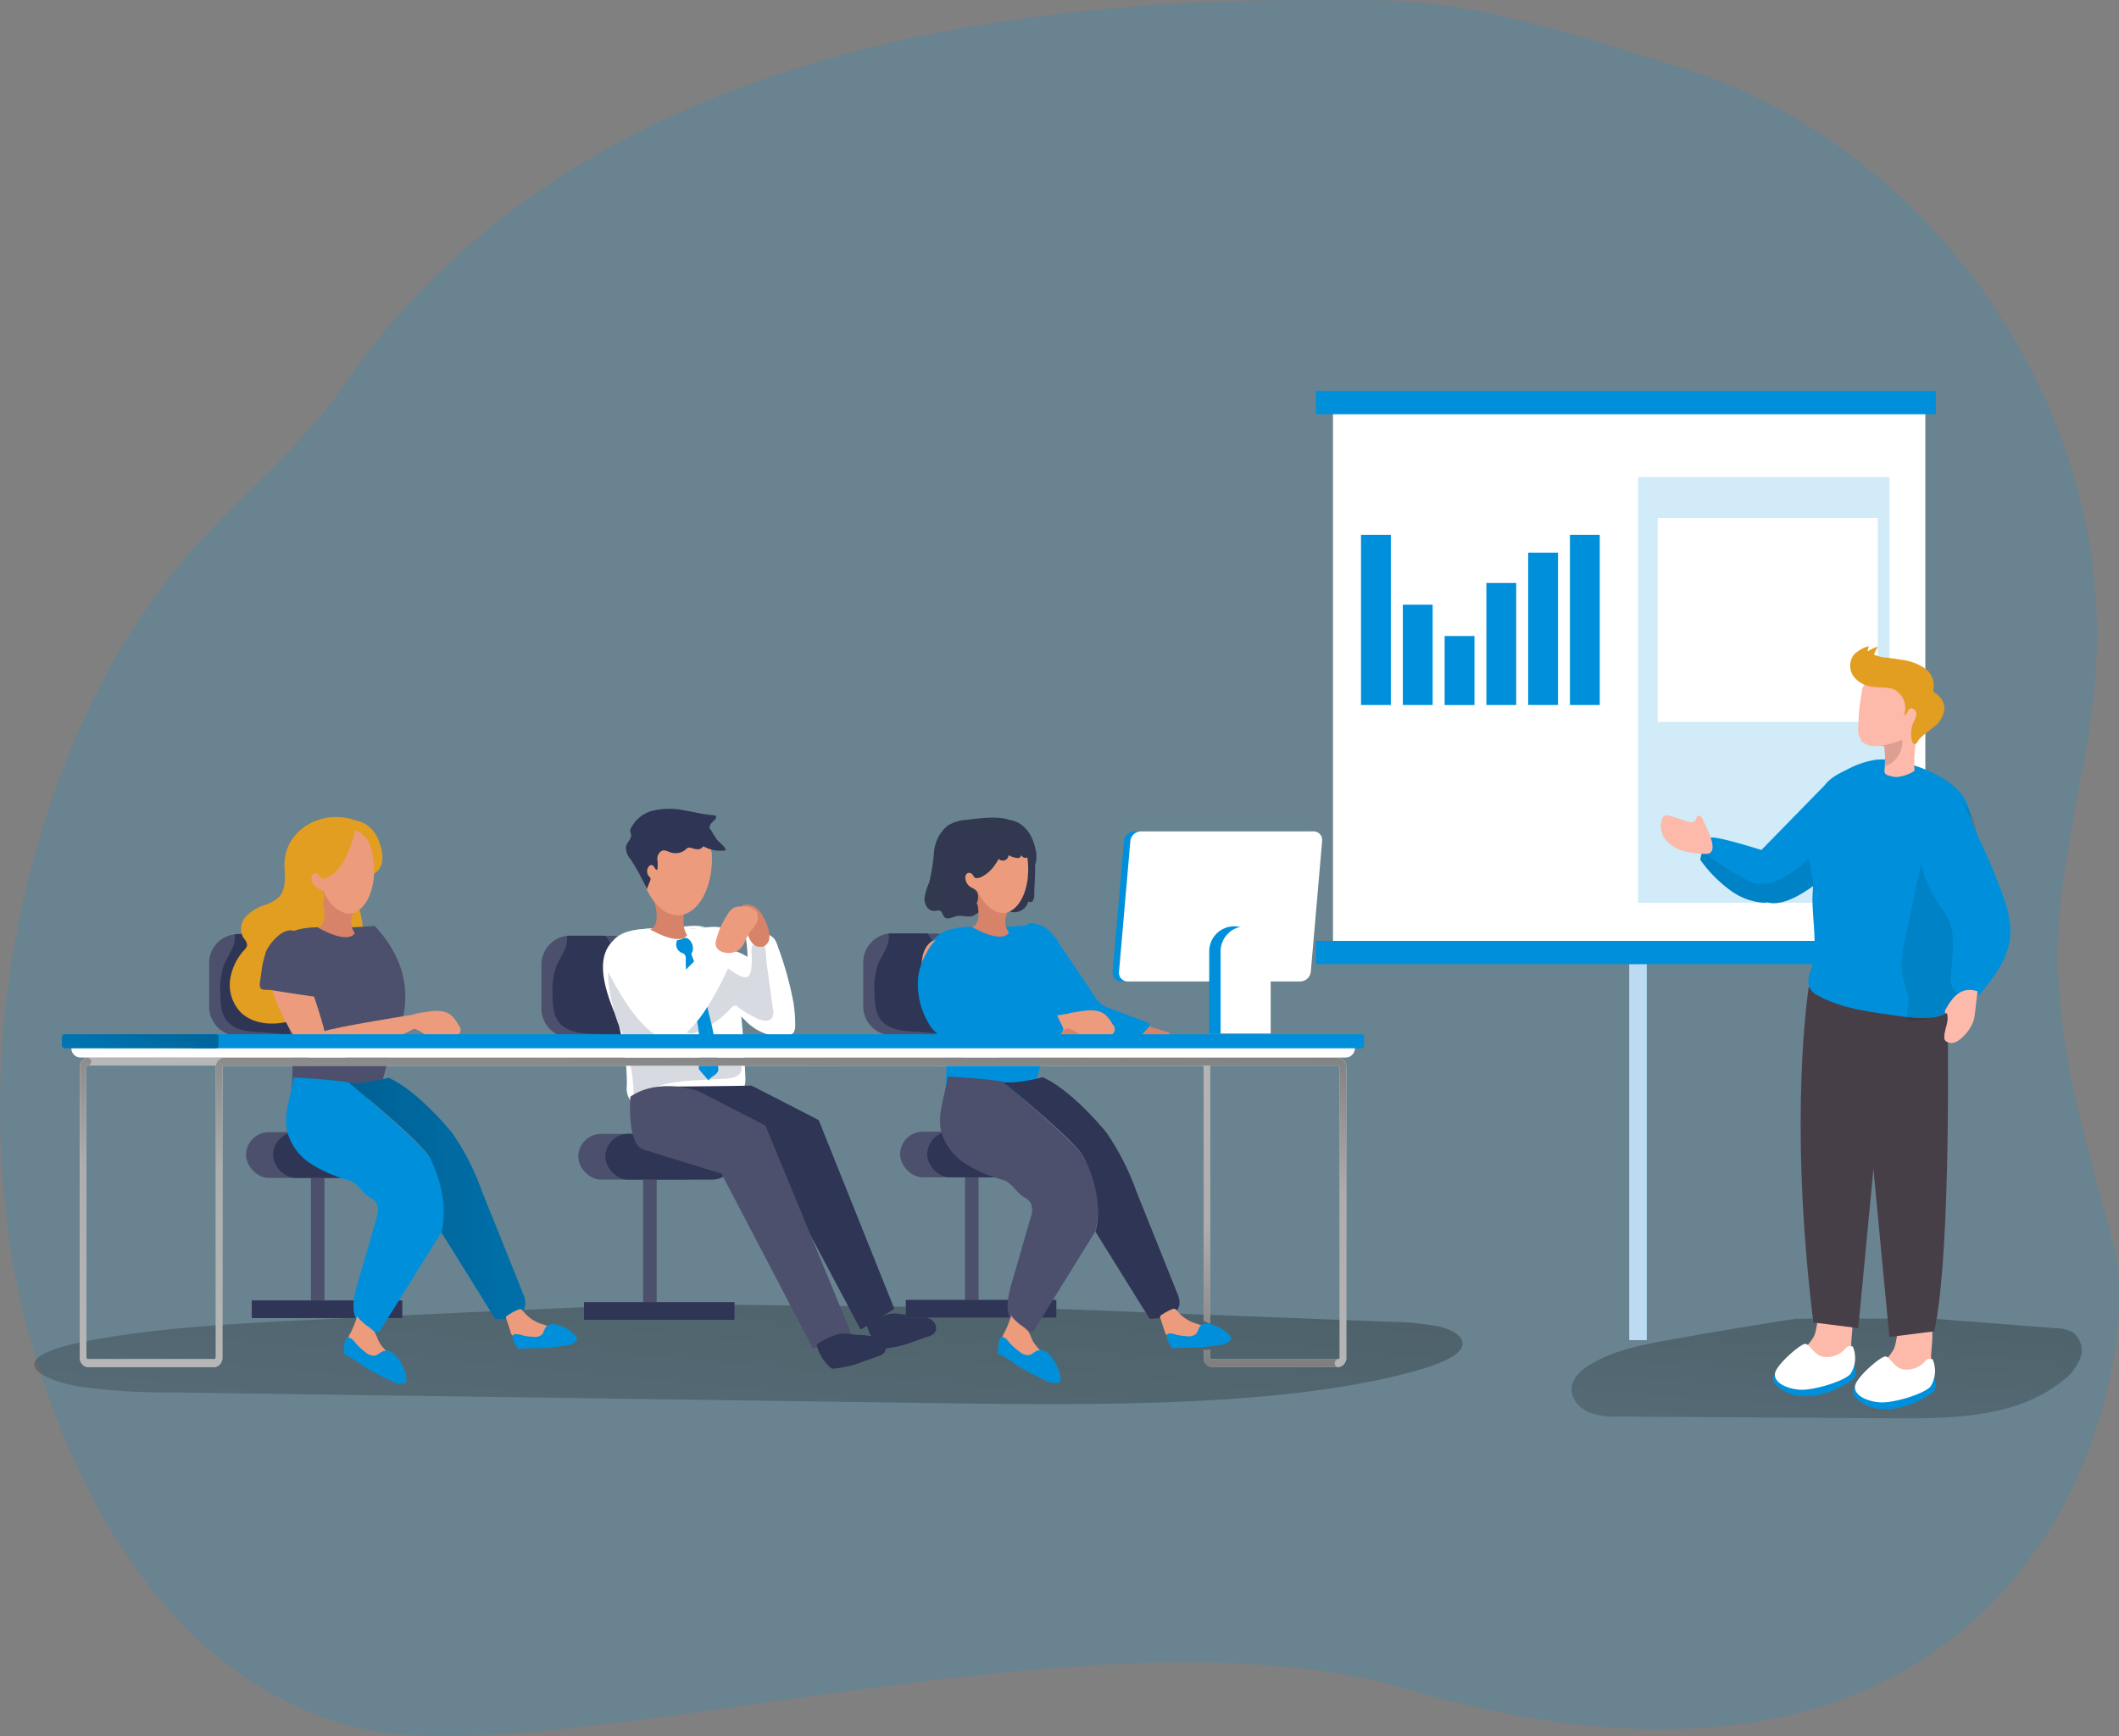
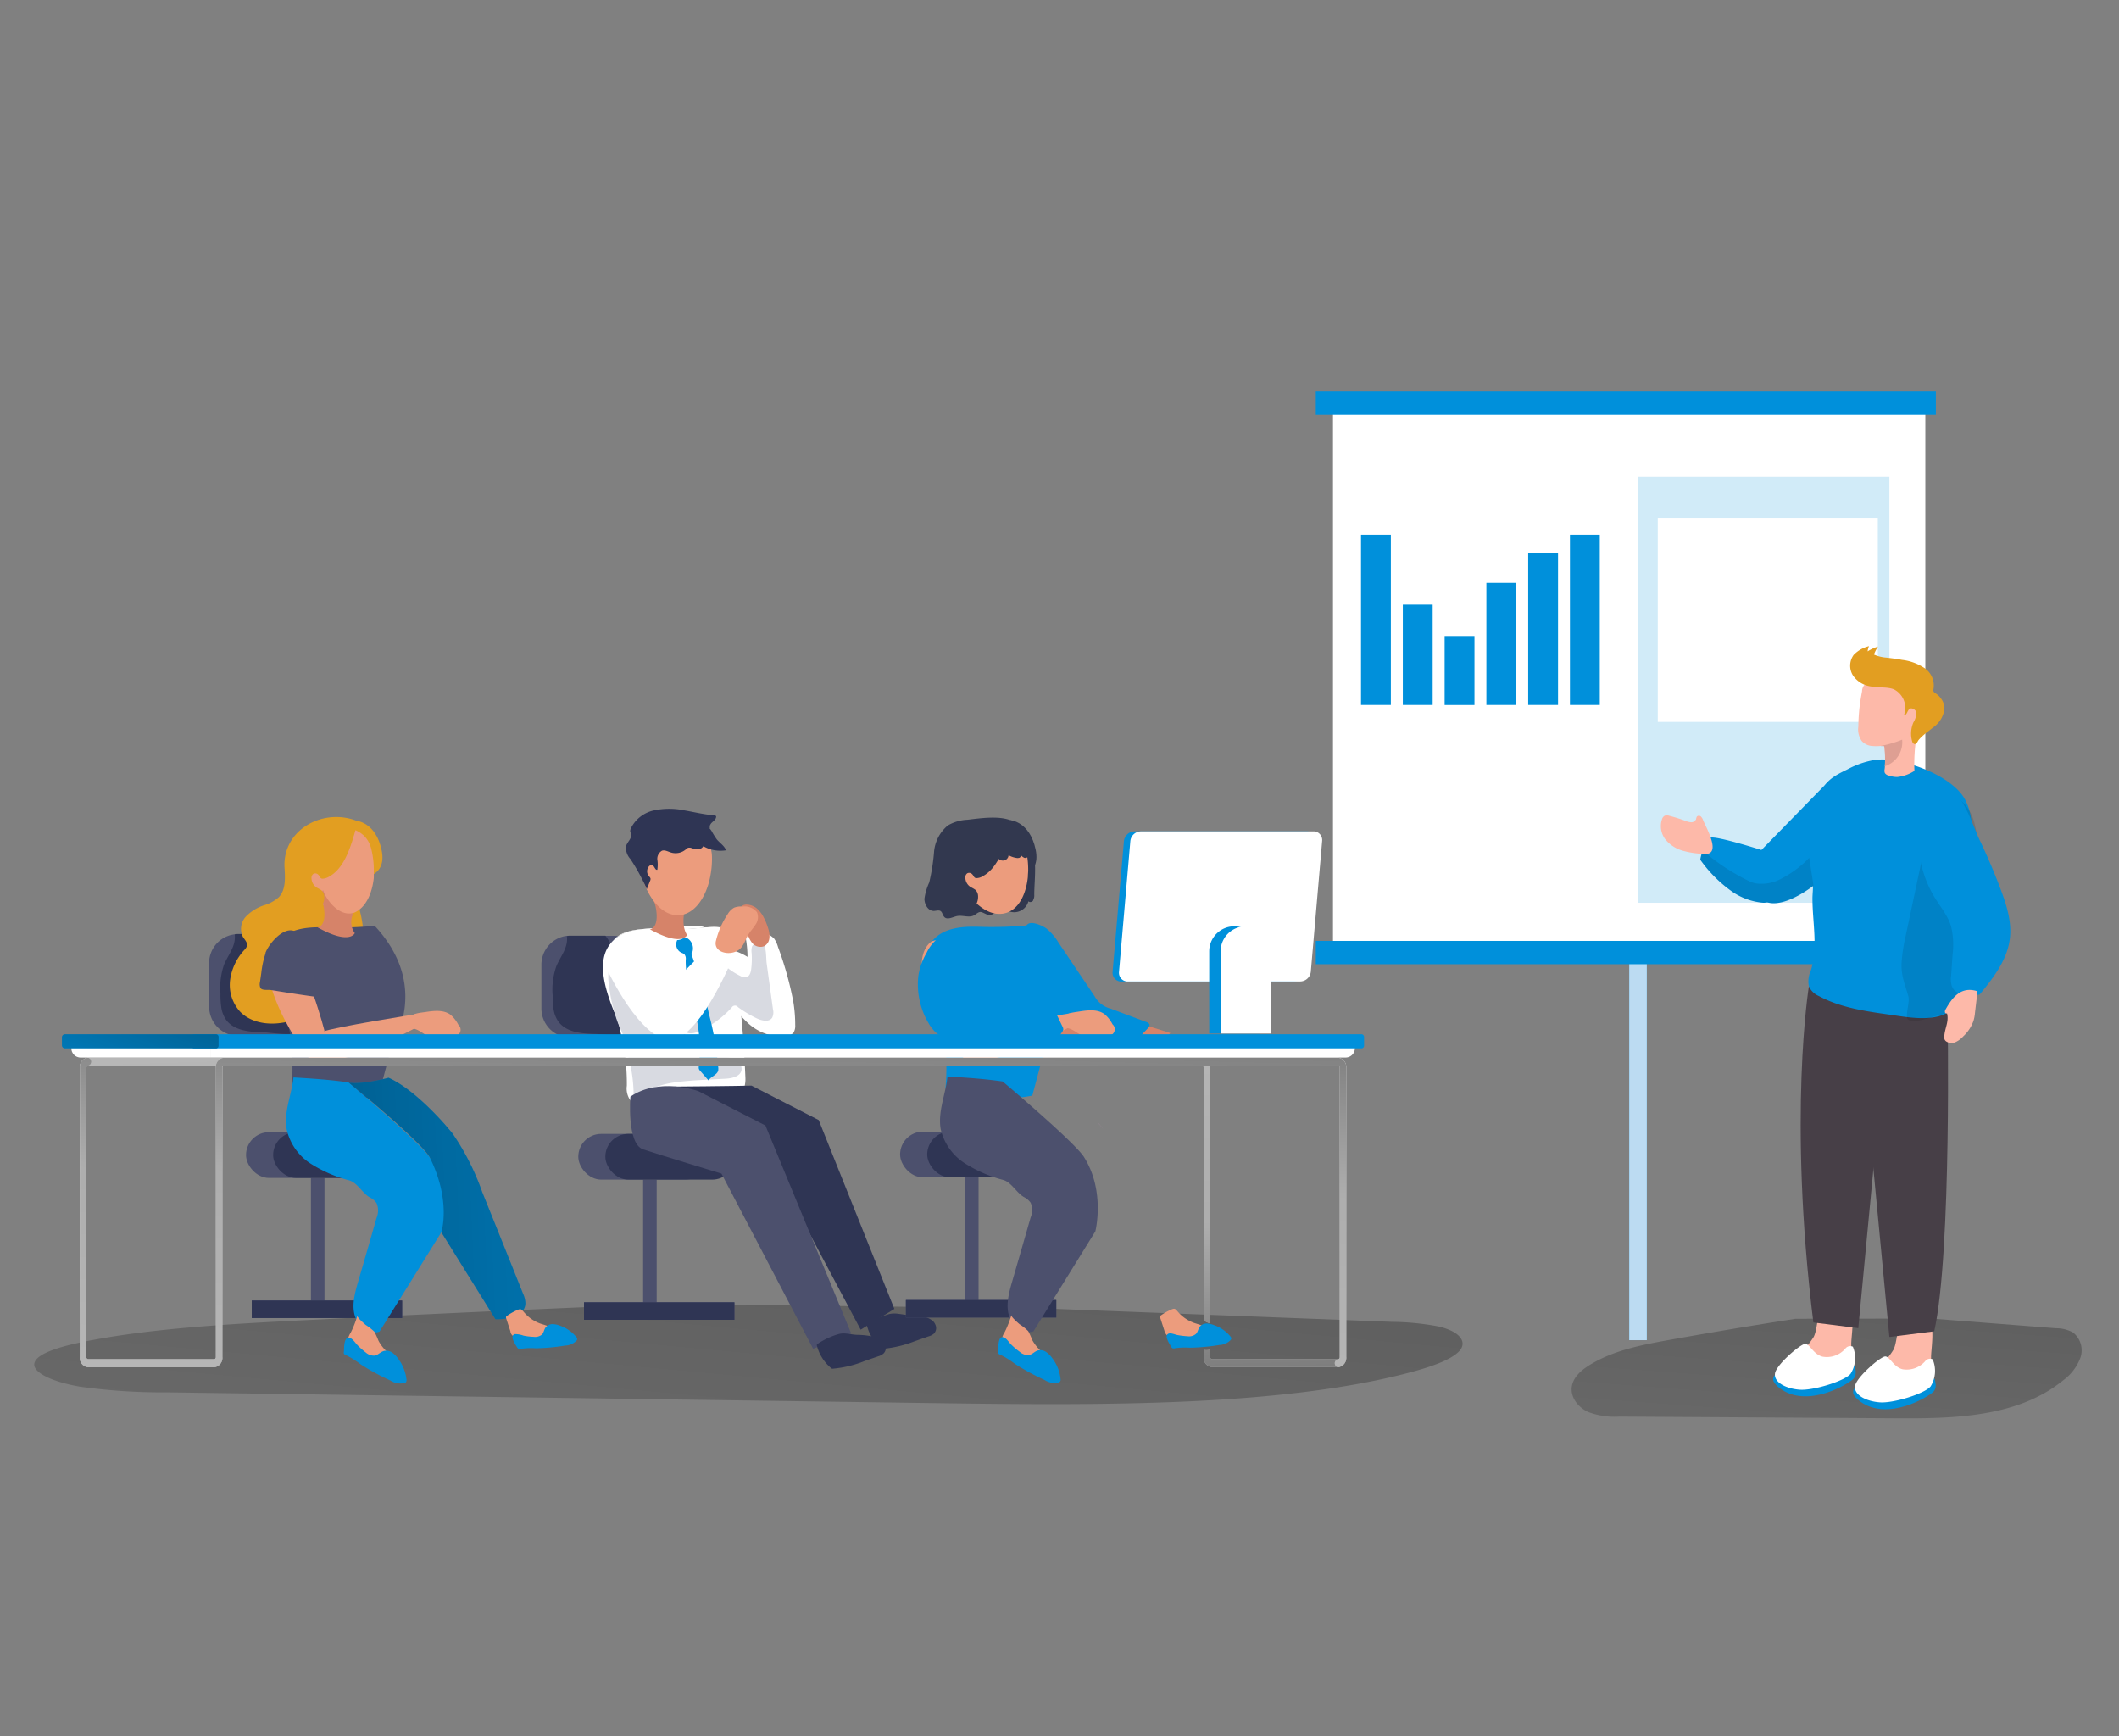
<svg xmlns="http://www.w3.org/2000/svg" xmlns:xlink="http://www.w3.org/1999/xlink" width="373.54" height="306" viewBox="0 0 373.54 306">
  <rect x="0" y="0" width="373.54" height="306" fill="#808080" stroke="none" />
  <defs>
    <linearGradient id="a" x1="166.18" y1="112.48" x2="136.91" y2="-282.6" gradientTransform="matrix(0.54, 0.01, 0.01, -0.54, 49.83, 201.08)" gradientUnits="userSpaceOnUse">
      <stop offset="0.01" />
      <stop offset="0.08" stop-opacity="0.69" />
      <stop offset="0.21" stop-opacity="0.32" />
      <stop offset="1" stop-opacity="0" />
    </linearGradient>
    <linearGradient id="b" x1="527.57" y1="72.26" x2="507.73" y2="-195.58" gradientTransform="matrix(0.54, 0, 0, -0.54, 42, 214.63)" xlink:href="#a" />
    <linearGradient id="c" x1="-5.59" y1="3.05" x2="211.3" y2="12.66" gradientTransform="matrix(0.54, 0, 0, -0.54, 42, 214.63)" xlink:href="#a" />
    <linearGradient id="d" x1="159.86" y1="-158.22" x2="138.04" y2="559.99" gradientTransform="matrix(0.54, 0, 0, -0.54, 42, 214.63)" xlink:href="#a" />
    <linearGradient id="e" x1="159.22" y1="171.57" x2="140.38" y2="-587.31" gradientTransform="matrix(0.54, 0, 0, -0.54, 42, 214.63)" xlink:href="#a" />
    <linearGradient id="f" x1="-21.31" y1="84.41" x2="-47.27" y2="18.93" gradientTransform="matrix(0.54, 0, 0, -0.54, 42, 214.63)" xlink:href="#a" />
  </defs>
-   <path d="M2,221.1c2,12.52,14.47,70.79,59.9,83.15,34.38,9.38,130.88-22.78,185.9-6.6,110.66,32.53,130.93-54.81,124.73-78.41-4.32-16.44-9.63-32.94-9.77-50.11-.14-18,6.15-35.63,6.84-53.71,1.74-45.79-30.43-90.72-74.32-103.86C276.5,5.94,261.14.22,241.54,0,201.74-.3,107.31,0,60.8,67.7c-8.31,12.09-20.38,21.14-29.66,32.51-12.42,15.24-20.61,33.61-25.58,52.63A166.62,166.62,0,0,0,2,221.1Z" fill="#0090db" opacity="0.18" style="isolation:isolate" />
  <rect x="287.2" y="156.76" width="3.1" height="79.47" fill="#0090db" />
  <rect x="287.2" y="156.76" width="3.1" height="79.47" fill="#bcdbf2" />
  <path d="M183.66,230.62,245.32,233a46.39,46.39,0,0,1,8.35.83c3.89.94,5,2.85,3.53,4.37s-4.86,2.7-8.48,3.67c-22.45,6-53.94,5.88-82.83,5.47l-136.3-1.91a105.76,105.76,0,0,1-15.47-1c-4.77-.81-8.71-2.55-8-4.32.61-1.62,4.62-2.78,8.64-3.6,11.83-2.39,25.86-3.15,39.56-3.83q31.14-1.56,62.41-2.84" fill="url(#a)" />
  <path d="M340.44,232.42l22,1.71a6.14,6.14,0,0,1,3,.75,4,4,0,0,1,1.28,4.49,8.72,8.72,0,0,1-3,3.92c-8,6.53-19.23,6.78-29.55,6.71l-48.69-.3a13.18,13.18,0,0,1-5.52-.81c-1.71-.78-3.13-2.53-2.89-4.4.21-1.68,1.62-2.93,3.07-3.83,4.21-2.63,9.22-3.59,14.11-4.47q11.12-2,22.27-3.73" fill="url(#b)" />
  <rect x="234.98" y="71.21" width="104.42" height="96.06" fill="#fff" />
  <rect x="288.74" y="84.09" width="44.32" height="75.04" fill="#0090db" opacity="0.18" style="isolation:isolate" />
  <rect x="292.23" y="91.3" width="38.79" height="35.95" fill="#fff" />
  <rect x="231.95" y="68.91" width="109.31" height="4.11" fill="#0090db" />
  <rect x="231.95" y="165.85" width="109.31" height="4.11" fill="#0090db" />
  <rect x="113.37" y="207.93" width="2.39" height="22.07" fill="#4c506d" />
  <rect x="102.95" y="229.55" width="26.51" height="3.09" fill="#4c506d" />
  <rect x="102.95" y="229.55" width="26.51" height="3.09" fill="#2f3554" />
  <rect x="101.94" y="199.87" width="22.87" height="8.06" rx="4.03" fill="#4c506d" />
  <rect x="106.71" y="199.87" width="22.87" height="8.06" rx="4.03" fill="#2f3554" />
  <path d="M95.44,170.09v7.68a5.13,5.13,0,0,0,5.13,5.13h7.67a5.13,5.13,0,0,0,5.13-5.13v-7.68a5.13,5.13,0,0,0-5.13-5.13h-7.67a5.34,5.34,0,0,0-.69,0A5.13,5.13,0,0,0,95.44,170.09Z" fill="#4c506d" />
  <path d="M97.57,177.81a5.12,5.12,0,0,0,.86,2.26c1.39,1.9,4.09,2.13,6.44,2.19,1.75,0,7.85,1.36,7.41-1.58a33.42,33.42,0,0,0-1.62-4.66c-.46-1.48-1.45-3.4-1.45-4.9a28.07,28.07,0,0,0-1.3-4.18,9.06,9.06,0,0,0-1.19-2h-6.16a1.68,1.68,0,0,0-.63.08c.25,2.06-1.12,3.52-1.87,5.32a12.54,12.54,0,0,0-.64,5.13A15,15,0,0,0,97.57,177.81Z" fill="#2f3554" />
  <path d="M108.16,178.12a15.41,15.41,0,0,1,1,2.75c.21,1.15.54,2.28.76,3.44a39,39,0,0,1,.58,7.07,3.57,3.57,0,0,0,.67,2.64,3.28,3.28,0,0,0,1.71.7c1.22.25,2.31.73,3.52.93a24.23,24.23,0,0,0,4,.24c3.93,0,11.25-.44,11-5.94-.26-6.23-.75-12.29-1.62-18.5a40.07,40.07,0,0,0-1-6.48c-.54-1.68-2.48-1.7-4.11-1.52l-.31,0-.93.11a43.06,43.06,0,0,1-6.52.19c-2.45-.07-6.37-.32-8.77,2a4.51,4.51,0,0,0-.47.51C105.19,169.2,106.5,173.94,108.16,178.12Z" fill="#fff" />
  <path d="M139.86,176.66a25,25,0,0,1,.32,4,2.41,2.41,0,0,1-.28,1.34,2.28,2.28,0,0,1-2,.73,9.06,9.06,0,0,1-6.31-2.64,38.7,38.7,0,0,1-4.28-5,4.14,4.14,0,0,1-1-3.05c0-1.51.06-3,.19-4.52,0-.35,2.46-.08,2.7,0a10.06,10.06,0,0,1,2.57,1.15,19.43,19.43,0,0,0-.27-3.12,1.47,1.47,0,0,1,.1-.88c.27-.49,1-.54,1.53-.49a4.49,4.49,0,0,1,3.31,1.24,4.62,4.62,0,0,1,.7,1.49A58.77,58.77,0,0,1,139.86,176.66Z" fill="#fff" />
  <path d="M136.26,177.92a2.14,2.14,0,0,1-.14,1.47c-.54.82-1.79.54-2.67.14a20.7,20.7,0,0,1-3.35-2,.66.66,0,0,0-1.11.06,17.43,17.43,0,0,1-5.88,4.24c-.76.33-1.77.54-2.32-.06s-.11-1.73.37-2.48l5.79-8.94a.67.67,0,0,1,.31-.29c.22-.08.44.09.62.24a12.08,12.08,0,0,0,2.63,1.73,1.61,1.61,0,0,0,1.12.2c.54-.19.72-.85.79-1.41a14.76,14.76,0,0,0,.08-2.82,2.68,2.68,0,0,1,.07-1.16,1.3,1.3,0,0,1,1.73-.6l.13.06c.71.54.6,2.58.71,3.45Z" fill="#d8dae1" />
  <path d="M116.25,177.61a8.43,8.43,0,0,0,2.08,2.49c.94.73,3.13,3.62,4.49,2.74a5.48,5.48,0,0,1-2.06,1.13c2.09,1.48,4.73,1.87,7.25,2.34a4.89,4.89,0,0,1,1.86.63,1.73,1.73,0,0,1,.85,1.65c-.18,1.14-1.62,1.48-2.77,1.55-2.83.17-5.67.23-8.48.58-2.39.29-5,.91-6.44,2.82a1.05,1.05,0,0,1-.42.39.67.67,0,0,1-.76-.37,2.12,2.12,0,0,1-.16-.9,25.75,25.75,0,0,0-1.08-6.92c-.27-.91-.3-1.83-.56-2.7-.33-1.08-.92-2.09-1.28-3.16a30.64,30.64,0,0,1-1.48-6.62c-.17-1.58-.06-3.49,1.3-4.32a3,3,0,0,1,3.24.33,6.83,6.83,0,0,1,2,2.76A60.28,60.28,0,0,0,116.25,177.61Z" fill="#d8dae1" />
  <path d="M122.08,167.74a1.11,1.11,0,0,0-.18.34.85.85,0,0,0,.08.39,73.82,73.82,0,0,1,3,10.29,53.46,53.46,0,0,1,1.62,9.29,2.21,2.21,0,0,1,0,.68c-.24.78-1.26,1-1.7,1.71l-1.47-1.68a1.13,1.13,0,0,1-.23-.34,1.23,1.23,0,0,1,0-.54,26.79,26.79,0,0,0-.84-10.1c-.67-2.84-1.53-5.68-1.48-8.6a1.25,1.25,0,0,0-.26-1,2,2,0,0,0-.49-.24,1.62,1.62,0,0,1-.78-2.15.3.3,0,0,1,0-.08,1.84,1.84,0,0,0,.89-.23,1.3,1.3,0,0,1,.91-.11A2.12,2.12,0,0,1,122.08,167.74Z" fill="#0090db" />
  <path d="M108.08,165.79c2.4-2.31,6.32-2.07,8.77-2a45.83,45.83,0,0,0,6.52-.19l.93-.11c-1.29-.54-3.13-.18-4.51-.13-2.09.07-4.18.19-6.27.38S109.36,164.27,108.08,165.79Z" fill="#fff" />
  <path d="M115.49,157.16a4.41,4.41,0,0,0,5.37,2.65s-1,3.1.26,5c0,0-.85,2.16-6.55-1,0,0,1.54-.13,1.12-3.29a6.8,6.8,0,0,0-1.12-3,.54.54,0,0,0,.76,0A.5.5,0,0,0,115.49,157.16Z" fill="#d68369" />
  <path d="M118.29,161.15c3,.88,5.46-1.6,6.57-5.26.12-.4.22-.81.31-1.24a15.88,15.88,0,0,0,.33-3.7c-.16-6-8.8-5.4-8.8-5.4C109.72,147.11,113.06,159.61,118.29,161.15Z" fill="#ec9c7d" />
  <path d="M137,198.51l-.18-.19c.7.8,1.18,1.37,1.33,1.55C137.78,199.4,137.39,199,137,198.51Z" fill="#dc9bd5" />
  <path d="M122.72,144.57a4.59,4.59,0,0,1,2.7,1.88,14,14,0,0,0,.94,1.51c.54.65,1.34,1.12,1.62,1.92a6.08,6.08,0,0,1-4-.72,1.11,1.11,0,0,1-.94.54,3.53,3.53,0,0,1-1.12-.21,1,1,0,0,0-.62-.05,1.09,1.09,0,0,0-.41.29,2.77,2.77,0,0,1-2.61.54c-.54-.16-1.08-.49-1.58-.32a1.64,1.64,0,0,0-.83,1.52,6,6,0,0,1,0,1.85c-.38.07-.45-.54-.79-.76s-.65.06-.82.34a1.37,1.37,0,0,0,.15,1.58.83.83,0,0,1,.26.36.69.69,0,0,1-.07.42l-.58,1.47a35.24,35.24,0,0,0-2.88-5.3,2.94,2.94,0,0,1-.79-2.24c.21-.8,1.08-1.38.88-2.16,0-.15-.09-.29-.13-.44a1.2,1.2,0,0,1,.14-.64,5.93,5.93,0,0,1,4.09-3.11,12.87,12.87,0,0,1,5.28,0c1.75.3,3.47.74,5.25.87a.39.39,0,0,1,.37.17.31.31,0,0,1,0,.19c-.07.38-.42.63-.71.9s-.54.69-.33,1" fill="#2f3554" />
  <path d="M116.2,191.55s3.66,9.13,6.59,10.1,13.81,4.27,13.81,4.27l15.12,28.46,5.94-3.66-13.34-33.29-11.84-6.07S129.45,191.45,116.2,191.55Z" fill="#2f3554" />
  <path d="M111.13,193.3s-.68,8.33,2.25,9.3,13.8,4.27,13.8,4.27l16.16,30.88,6.71-2.7-15.12-36.66-11.83-6.06S116.22,189.82,111.13,193.3Z" fill="#4c506d" />
  <path d="M160.09,231.78a16.43,16.43,0,0,1,2.31.23,3.85,3.85,0,0,1,2,.8,1.9,1.9,0,0,1,.61,1.08,1.43,1.43,0,0,1-.36,1.17,2.47,2.47,0,0,1-1,.51l-2.45.86a20.4,20.4,0,0,1-5.4,1.31.85.85,0,0,1-.32,0,1.18,1.18,0,0,1-.22-.17,7.54,7.54,0,0,1-2.43-3.9.38.38,0,0,1,0-.15.35.35,0,0,1,.13-.14,12.69,12.69,0,0,1,3.65-1.71C157.8,231.3,158.88,231.75,160.09,231.78Z" fill="#2f3554" />
  <path d="M151.22,235.29a14.94,14.94,0,0,1,2.31.23,3.93,3.93,0,0,1,2,.79,1.84,1.84,0,0,1,.61,1.08,1.39,1.39,0,0,1-.37,1.17,2.31,2.31,0,0,1-.95.51l-2.45.85a19.32,19.32,0,0,1-5.4,1.32.62.62,0,0,1-.33,0,.83.83,0,0,1-.21-.16,7.58,7.58,0,0,1-2.43-3.9.43.43,0,0,1,0-.16.35.35,0,0,1,.13-.14,13.24,13.24,0,0,1,3.65-1.71C148.93,234.82,150,235.29,151.22,235.29Z" fill="#2f3554" />
  <path d="M106.65,170.11s5.16,11.56,10.62,13.12,12-14.64,12-14.64l-4.39-1.65-7.36,7.4s-4.56-9.69-6.41-9.25S106,168.12,106.65,170.11Z" fill="#fff" />
  <path d="M130.44,160.5a2.26,2.26,0,0,0,.54,1.22,7.64,7.64,0,0,1,.67,2.29,4.76,4.76,0,0,0,.93,2.19,1.88,1.88,0,0,0,2.16.57,1.8,1.8,0,0,0,.88-1.36,3.93,3.93,0,0,0-.18-1.67,11.22,11.22,0,0,0-.8-2,5.15,5.15,0,0,0-1.24-1.62C132.65,159.44,130.54,158.89,130.44,160.5Z" fill="#d68369" />
  <path d="M128.24,161.2A3.13,3.13,0,0,1,129.4,160a3.21,3.21,0,0,1,1.47-.2,2.82,2.82,0,0,1,2.57,1,2.23,2.23,0,0,1-.21,2.11c-.38.63-.9,1.16-1.29,1.79-.54.89-.8,2-1.62,2.67a2.89,2.89,0,0,1-1.18.54c-1.43.33-3.29-.35-2.95-2A14.62,14.62,0,0,1,128.24,161.2Z" fill="#ec9c7d" />
  <rect x="54.81" y="207.62" width="2.39" height="22.07" fill="#4c506d" />
  <rect x="44.38" y="229.24" width="26.51" height="3.09" fill="#4c506d" />
  <rect x="44.38" y="229.24" width="26.51" height="3.09" fill="#2f3554" />
  <rect x="43.37" y="199.57" width="22.87" height="8.06" rx="4.03" fill="#4c506d" />
  <rect x="48.15" y="199.57" width="22.87" height="8.06" rx="4.03" fill="#2f3554" />
  <path d="M36.87,169.79v7.67A5.15,5.15,0,0,0,42,182.6h7.68a5.14,5.14,0,0,0,5.13-5.14h0v-7.67a5.13,5.13,0,0,0-5.13-5.13H42a5.1,5.1,0,0,0-5.14,5.13Z" fill="#4c506d" />
  <path d="M39,177.51a5.16,5.16,0,0,0,.86,2.26c1.39,1.9,4.08,2.13,6.44,2.19,1.75,0,7.84,1.35,7.41-1.58a32.85,32.85,0,0,0-1.62-4.65c-.47-1.49-1.45-3.41-1.45-4.91a28.11,28.11,0,0,0-1.31-4.18,9.06,9.06,0,0,0-1.19-2H42a1.91,1.91,0,0,0-.63.07c.25,2.07-1.12,3.52-1.88,5.33a12.68,12.68,0,0,0-.63,5.13A15,15,0,0,0,39,177.51Z" fill="#2f3554" />
  <path d="M52.24,156.3c1.17,1.62,4.73,3.15,4.73,3.15.41-1.58-.46-2.16-.46-2.16-.92.08-2.11-2.16-1.73-2.84.49-.87,1.16-.54,1.62-.19a4.22,4.22,0,0,0,1.62-3c.06-.68-1.12-2.62,1.15-3.46s5.46,0,5.46,0,.83-2.12-1.81-3.13c-5.94-2.28-13.06,1.62-12.66,8.3.11,1.81.23,3.86-1,5.17a6.83,6.83,0,0,1-2.57,1.42,7.84,7.84,0,0,0-3.24,2,3.18,3.18,0,0,0-.54,3.56c.32.54.86,1,.72,1.62a1.69,1.69,0,0,1-.45.7,9.72,9.72,0,0,0-2.52,5.32,7,7,0,0,0,1.73,5.53c1.83,1.92,4.77,2.42,7.39,2a9.57,9.57,0,0,0,5.67-2.81c2.19-2.43,2.47-5.94,3.09-9.18a1.87,1.87,0,0,1,.45-1.08c.64-.6,1.67-.11,2.55-.14,1.51,0,2.53-1.69,2.57-3.2a20.12,20.12,0,0,0-.89-4.43c-.3-1.48-.21-3.24.93-4.22.44-.37,1-.59,1.43-.93,2-1.47,1.93-4.86.18-6.67s-4.54-2.26-7-1.83c-2,.35-6.48,1.46-7.42,3.3S51.06,154.69,52.24,156.3Z" fill="#e29e21" />
  <path d="M46.14,167.92a6.42,6.42,0,0,1,1.36-4.54c1.19-1.38,3-2,4.71-2.7a3,3,0,0,0,1.8-1.36,6.51,6.51,0,0,0,.24-1.52c.08-.5.38-1.08.89-1.12a1.18,1.18,0,0,1,.86.3,3.78,3.78,0,0,1,1.18,3.69,10,10,0,0,1-1.74,3.65,15.05,15.05,0,0,0-2,3.53c-.32,1-.42,2-.65,3-.54,2.21-2.39,3.52-4.56,2.27C46.71,172.28,46.24,169.46,46.14,167.92Z" fill="#e29e21" />
  <path d="M66.05,163.2a74.45,74.45,0,0,1-7.76.29c-2.62-.07-6.91-.35-9.25,2.5-2.9,3.53-.4,9.72,1.62,14.39.76,1.74,1.13,7.37.74,11.48,0,0,8.14,2.85,15.3,1.37L69.16,184S76,173.86,66.05,163.2Z" fill="#4c506d" />
  <path d="M62.8,144.68s3.45.2,4.48,5.2-4,4.92-4,4.92l-3-8.68Z" fill="#e29e21" />
  <path d="M60.5,161.17c3.12.26,5-2.65,5.4-6.48,0-.42,0-.84,0-1.27a15.83,15.83,0,0,0-.43-3.69c-1.37-5.86-9.71-3.51-9.71-3.51C49.27,149.15,55.07,160.73,60.5,161.17Z" fill="#ec9c7d" />
  <path d="M56.93,156.85c.54,1.73,2.82,4.78,5.4,4.07a3.35,3.35,0,0,0,.21,3.56s-.84,2.16-6.54-1c0,0,1.54-.13,1.12-3.29a6.92,6.92,0,0,0-1.12-3,.54.54,0,0,0,.76,0A.59.59,0,0,0,56.93,156.85Z" fill="#d68369" />
  <path d="M62.73,146.09c-.81,2.83-1.9,6.85-4.66,8.4a2.42,2.42,0,0,1-1.28.4c-.42-.09-.38-.42-.7-.72a.73.73,0,0,0-.84-.14.86.86,0,0,0-.34.75,2,2,0,0,0,1,1.72,6.06,6.06,0,0,1,.78.45,1.56,1.56,0,0,1,.46,1,2.7,2.7,0,0,1-1.35,2.6.33.33,0,0,1-.19.06.31.31,0,0,1-.2-.11l-1.24-1.13a10.49,10.49,0,0,1-1.57-1.69,5,5,0,0,1-.88-2.84c0-.46.17-.92.17-1.36a6.62,6.62,0,0,0-.46-1.69,5.88,5.88,0,0,1-.42-2.19,4.32,4.32,0,0,1,2.64-3.28,15.7,15.7,0,0,1,6.81-1.17,3.55,3.55,0,0,1,1.37.18C62.2,145.52,62.36,146,62.73,146.09Z" fill="#e29e21" />
  <path d="M57.2,181.7,54.81,187s-5.15-6.41-7.09-13.32C46,167.52,49,166,49,166c2.32-.85,3.89,2.45,6.17,9.12C56.46,178.78,57.2,181.7,57.2,181.7Z" fill="#ec9c7d" />
  <path d="M54.81,187s-.09-4.27,2-5.12,16.65-3.13,16.65-3.13l1.36,1.58S60.51,188.52,54.81,187Z" fill="#ec9c7d" />
  <path d="M78.42,198.21a1.54,1.54,0,0,0-.17-.19c.7.8,1.18,1.37,1.33,1.55C79.21,199.11,78.83,198.64,78.42,198.21Z" fill="#dc9bd5" />
  <path d="M50.52,199a9.71,9.71,0,0,0,4.18,6.07,23.87,23.87,0,0,0,6.89,3c1.43.44,2.32,2.27,3.61,3a3.15,3.15,0,0,1,1.18,1,3.3,3.3,0,0,1,0,2.6q-1.62,5.69-3.29,11.38c-.54,1.89-1.08,3.89-.57,5.78s2.51,3.53,4.37,2.9Q72.35,226,77.8,217.21c5.45-8.8,1.79-7.08-2-13.11-1.62-2.59-14.35-13.31-14.35-13.31-3.24-.47-6.56-.69-9.72-.87C51.4,193,50,196,50.52,199Z" fill="#0090db" />
  <path d="M61.45,190.79s13,10.57,14.35,13.31c3.78,7.65,2,13.11,2,13.11l9.54,15.33c2.21.05,5.17-.54,5.28-2.75a4.28,4.28,0,0,0-.43-1.79q-3.6-9-7.19-17.9a43.92,43.92,0,0,0-5.16-10.21l-.2-.27h0l0,0c-.15-.18-.62-.75-1.33-1.55h0c-2.06-2.31-6.09-6.43-9.81-8.1,0,0-4.32,1.2-6.93.88Z" fill="#0090db" />
  <path d="M61.45,190.79s13,10.57,14.35,13.31c3.78,7.65,2,13.11,2,13.11l9.54,15.33c2.21.05,5.17-.54,5.28-2.75a4.28,4.28,0,0,0-.43-1.79q-3.6-9-7.19-17.9a43.92,43.92,0,0,0-5.16-10.21l-.2-.27h0l0,0c-.15-.18-.62-.75-1.33-1.55h0c-2.06-2.31-6.09-6.43-9.81-8.1,0,0-4.32,1.2-6.93.88Z" fill="url(#c)" />
  <path d="M68.12,238.17c.85.79,2,1.57,1.94,2.73a.55.55,0,0,1-.09.33.61.61,0,0,1-.44.17c-2.62.3-5-1.3-7.09-3a2.9,2.9,0,0,1-1.17-1.56,3.22,3.22,0,0,1,.54-1.91A17.65,17.65,0,0,0,63,231.91c-.09.31,1.23,1.42,1.45,1.62A10.06,10.06,0,0,1,66,234.74a16.15,16.15,0,0,1,.72,1.59A7.12,7.12,0,0,0,68.12,238.17Z" fill="#ec9c7d" />
  <path d="M95.15,233.27c.92.33,2,.5,2.57,1.29a.89.89,0,0,1,.2.48c0,.48-.54.75-1,.85a16.85,16.85,0,0,1-5.75-.17,1.16,1.16,0,0,1-1.2-1.07l-.76-2.32a.38.38,0,0,1,0-.21.31.31,0,0,1,.15-.17A10,10,0,0,1,91,231c.78-.35.83-.33,1.35.28A6.82,6.82,0,0,0,95.15,233.27Z" fill="#ec9c7d" />
  <path d="M75,178.39c1.5-.23,3.2-.43,4.42.48a5.76,5.76,0,0,1,1.39,1.79,1.13,1.13,0,0,1,.1,1.6,1.11,1.11,0,0,1-.92.38,7,7,0,0,1-4.22.13c-1-.38-1.77-1.2-2.8-1.44a1.25,1.25,0,0,1-.49-.17.82.82,0,0,1-.29-.45C71.58,178.66,73.65,178.59,75,178.39Z" fill="#ec9c7d" />
  <path d="M91.15,237.48a.87.87,0,0,0,.23.27.79.79,0,0,0,.48,0,12.36,12.36,0,0,1,2.58-.09,35,35,0,0,0,5.21-.48,2.86,2.86,0,0,0,2-.89.46.46,0,0,0,.1-.25.51.51,0,0,0-.15-.36,6.42,6.42,0,0,0-2.87-2,3.76,3.76,0,0,0-1.32-.28,1.54,1.54,0,0,0-1.2.54c-.31.39-.35,1-.7,1.32a1.91,1.91,0,0,1-1.44.38,10.68,10.68,0,0,1-1.78-.21,4.31,4.31,0,0,0-1.54-.27C89.77,235.45,90.85,237,91.15,237.48Z" fill="#0090db" />
  <path d="M60.63,238.21a.61.61,0,0,0,0,.4.72.72,0,0,0,.44.3,14.77,14.77,0,0,1,2.5,1.57,40.4,40.4,0,0,0,5.25,2.86,3.28,3.28,0,0,0,2.5.45.53.53,0,0,0,.25-.17.68.68,0,0,0,.09-.44,7.5,7.5,0,0,0-1.48-3.7,4.26,4.26,0,0,0-1.08-1.08,1.76,1.76,0,0,0-1.48-.25c-.54.17-1,.68-1.51.8a2.18,2.18,0,0,1-1.62-.54A13,13,0,0,1,63,237.09c-.36-.37-.79-1.08-1.29-1.24C60.61,235.41,60.66,237.53,60.63,238.21Z" fill="#0090db" />
  <path d="M46.8,168.08a16.15,16.15,0,0,0-.74,3.43l-.23,1.59a1.65,1.65,0,0,0,.06,1c.25.54,1.31.33,1.83.41l2.79.44q2.79.44,5.59.82A10.87,10.87,0,0,0,56,172.9c-.16-.9-.54-1.74-.77-2.63-.18-.72-.25-1.46-.43-2.16a6.86,6.86,0,0,0-2.55-3.78c-2-1.43-4.86,2-5.44,3.6A.88.88,0,0,0,46.8,168.08Z" fill="#4c506d" />
  <rect x="170.11" y="207.53" width="2.39" height="22.07" fill="#4c506d" />
  <rect x="159.69" y="229.15" width="26.51" height="3.09" fill="#4c506d" />
  <rect x="159.69" y="229.15" width="26.51" height="3.09" fill="#2f3554" />
  <rect x="158.67" y="199.47" width="22.87" height="8.06" rx="4.03" fill="#4c506d" />
  <rect x="163.45" y="199.47" width="22.87" height="8.06" rx="4.03" fill="#2f3554" />
-   <path d="M152.17,169.69v7.67a5.13,5.13,0,0,0,5.12,5.14H165a5.12,5.12,0,0,0,2.48-.64,5.31,5.31,0,0,0,1.62-1.4,5,5,0,0,0,1-3.1v-7.67a5.13,5.13,0,0,0-5.13-5.13h-7.67a5.32,5.32,0,0,0-.69,0A5.13,5.13,0,0,0,152.17,169.69Z" fill="#4c506d" />
-   <path d="M154.33,177.41a5.08,5.08,0,0,0,.86,2.25c1.39,1.9,4.09,2.14,6.44,2.2,1.75,0,7.85,1.35,7.41-1.58a33.42,33.42,0,0,0-1.62-4.66c-.46-1.48-1.44-3.4-1.44-4.9a28.56,28.56,0,0,0-1.31-4.18,8.83,8.83,0,0,0-1.19-2H157.3a2,2,0,0,0-.64.07c.26,2.07-1.11,3.52-1.87,5.32a12.88,12.88,0,0,0-.63,5.13A16.49,16.49,0,0,0,154.33,177.41Z" fill="#2f3554" />
  <path d="M167.53,156.21c1.17,1.62,4.74,3.14,4.74,3.14.41-1.58-.47-2.16-.47-2.16-.91.09-2.11-2.16-1.72-2.84.49-.88,1.16-.54,1.62-.18a4.28,4.28,0,0,0,1.62-3c.05-.68-1.13-2.62,1.14-3.46s5.47,0,5.47,0,.82-2.12-1.82-3.13c-2.16-.82-5.36-.34-7.59-.08a7.43,7.43,0,0,0-3.43,1,6.79,6.79,0,0,0-2.44,4.69,34.51,34.51,0,0,1-.85,5.37,10.25,10.25,0,0,0-.84,2.87c0,1,.65,2.16,1.66,2.14.38,0,.81-.18,1.15,0s.4.76.7,1.08c.54.54,1.45,0,2.21-.17,1-.21,2.1.34,3-.12.37-.2.68-.54,1.08-.6s1,.45,1.53.51c.92.12,1.62-1,2.54-1a3.79,3.79,0,0,1,1.17.41,2.59,2.59,0,0,0,3.25-1.68.5.5,0,0,0,0-.13.61.61,0,0,0,.86-.11l0-.06a1.78,1.78,0,0,0,.21-1c0-3,.84-7.74-1.47-10.14-1.75-1.82-4.54-2.27-7-1.84-2,.35-6.48,1.45-7.43,3.3S166.36,154.6,167.53,156.21Z" fill="#32384f" />
  <path d="M186.39,183.23c-1.88-4.86-3.67-10.52-3.67-10.52l-1.39-9.61c4.73-.32,6.2,5.67,7.23,8.91.86,2.7,3.14,9.18,3.87,11.22Z" fill="#d68369" />
  <path d="M206.31,182.09c-1.22,1.5-3.44,1.62-5.4,1.62l-9.51,0a1.85,1.85,0,0,1-1.08-.21,1.71,1.71,0,0,1-.58-.8c-.42-.9-2.26-4.57-1.5-5.4s4.44.76,5.4,1Q200,180.08,206.31,182.09Z" fill="#d68369" />
  <path d="M184.44,163.65a9.46,9.46,0,0,1,2.16,2.51l6.35,9.43a4.49,4.49,0,0,0,2.86,2.21l6.27,2.35a.84.84,0,0,1,.54.4c.08.22-.12.54-.32.75L200,183.72a1.41,1.41,0,0,1-1.86.48l-12.29-3.95a2.82,2.82,0,0,1-1.08-.54,3.08,3.08,0,0,1-.68-2.09,24.22,24.22,0,0,0-1.08-6.21c-.72-2.13-1.93-4.14-2.2-6.39-.1-.76-.28-1.78.49-2.2S183.78,163.18,184.44,163.65Z" fill="#0090db" />
  <path d="M181.33,163.1a71.88,71.88,0,0,1-7.77.29c-2.61-.07-6.9-.35-9.24,2.5-2.9,3.53-.4,9.72,1.62,14.39.76,1.74,1.13,7.37.73,11.48,0,0,8.15,2.85,15.31,1.36l2.45-9.21S191.29,173.76,181.33,163.1Z" fill="#0090db" />
  <path d="M178.09,144.57s3.45.21,4.48,5.21-4,4.92-4,4.92l-3-8.68Z" fill="#32384f" />
  <path d="M175.79,161.08c3.13.26,5-2.66,5.4-6.48,0-.42.06-.84.06-1.28a15.83,15.83,0,0,0-.43-3.69c-1.37-5.85-9.72-3.51-9.72-3.51C164.59,149.06,170.36,160.63,175.79,161.08Z" fill="#ec9c7d" />
-   <path d="M172.24,156.76c.54,1.73,2.81,4.78,5.39,4.06a3.33,3.33,0,0,0,.22,3.56s-.85,2.16-6.55-1c0,0,1.54-.12,1.12-3.29a6.6,6.6,0,0,0-1.12-3,.54.54,0,0,0,.76,0A.61.61,0,0,0,172.24,156.76Z" fill="#d68369" />
  <path d="M178,146c-.81,2.83-1.9,6.84-4.66,8.39a2.25,2.25,0,0,1-1.28.4c-.42-.08-.38-.42-.71-.72a.72.72,0,0,0-.83-.14.85.85,0,0,0-.35.75,2,2,0,0,0,1,1.72,5.35,5.35,0,0,1,.77.45,1.57,1.57,0,0,1,.47,1,2.75,2.75,0,0,1-1.35,2.61.33.33,0,0,1-.19.06.45.45,0,0,1-.21-.12l-1.22-1.13a10.05,10.05,0,0,1-1.58-1.68,5.07,5.07,0,0,1-.88-2.85c0-.45.17-.92.17-1.36a7.16,7.16,0,0,0-.45-1.69,6,6,0,0,1-.43-2.18,4.34,4.34,0,0,1,2.64-3.29,15.55,15.55,0,0,1,6.81-1.17,3.35,3.35,0,0,1,1.37.19C177.49,145.42,177.66,145.86,178,146Z" fill="#32384f" />
  <path d="M172.49,181.6l-2.38,5.24S165,180.45,163,173.53c-1.71-6.11,1.32-7.64,1.32-7.64,2.32-.85,3.89,2.45,6.17,9.12C171.76,178.69,172.49,181.6,172.49,181.6Z" fill="#ec9c7d" />
  <path d="M170.11,186.84s-.09-4.26,2-5.1,16.65-3.14,16.65-3.14l1.37,1.58S175.8,188.43,170.11,186.84Z" fill="#ec9c7d" />
  <path d="M161.89,172a13.36,13.36,0,0,0,1.8,8.36,6.62,6.62,0,0,0,1.34,1.69,6.1,6.1,0,0,0,2.21,1.13,20.75,20.75,0,0,0,6.23.65c3.74,0,7.48-.24,11.21-.46a3.44,3.44,0,0,0,1.45-.31,3.33,3.33,0,0,0,1.08-1.13,1.09,1.09,0,0,0,.23-.47,1,1,0,0,0-.16-.54l-1.21-2.51a.81.81,0,0,0-1-.55.67.67,0,0,0-.21.09,55.32,55.32,0,0,1-9.3,1.6,2,2,0,0,1-1-.11,1.74,1.74,0,0,1-.54-.54,12.73,12.73,0,0,1-1.68-4.06,33,33,0,0,0-3.33-8.3c-.63-1-1.65-2.15-2.95-1.62a6.86,6.86,0,0,0-2.7,3A11.4,11.4,0,0,0,161.89,172Z" fill="#0090db" />
  <path d="M197.6,173H228a1.89,1.89,0,0,0,1.86-1.7l2.05-23.07a1.54,1.54,0,0,0-1.37-1.68H200a1.91,1.91,0,0,0-1.87,1.69l-2,23.07a1.54,1.54,0,0,0,1.37,1.7Z" fill="#0090db" />
  <path d="M198.78,173H229.2a1.91,1.91,0,0,0,1.87-1.7l2-23.07a1.53,1.53,0,0,0-1.36-1.68H201.12a1.89,1.89,0,0,0-1.86,1.69l-2,23.07a1.54,1.54,0,0,0,1.36,1.69A.74.74,0,0,0,198.78,173Z" fill="#fff" />
  <path d="M222,182.18h-8.84V167.7a4.42,4.42,0,0,1,4.42-4.42h0A4.42,4.42,0,0,1,222,167.7v14.48Z" fill="#0090db" />
  <path d="M224,182.18h-8.83V167.7a4.42,4.42,0,0,1,4.42-4.42h0A4.42,4.42,0,0,1,224,167.7v14.48Z" fill="#fff" />
  <path d="M193.75,198.11l-.18-.18c.71.79,1.18,1.36,1.33,1.53C194.51,199,194.13,198.57,193.75,198.11Z" fill="#dc9bd5" />
  <path d="M165.82,199A9.76,9.76,0,0,0,170,205a23.67,23.67,0,0,0,6.9,3c1.42.44,2.31,2.27,3.6,3a3.31,3.31,0,0,1,1.18,1,3.35,3.35,0,0,1,0,2.6q-1.62,5.68-3.28,11.38c-.54,1.89-1.08,3.89-.58,5.78s2.51,3.53,4.37,2.9l10.9-17.61s1.8-7.08-2-13.1c-1.62-2.6-14.34-13.32-14.34-13.32-3.24-.47-6.56-.69-9.72-.87C166.7,192.89,165.3,195.9,165.82,199Z" fill="#4c506d" />
-   <path d="M176.77,190.69s13,10.57,14.34,13.32c3.81,7.65,2,13.1,2,13.1l9.54,15.34c2.21,0,5.17-.54,5.28-2.76a4.28,4.28,0,0,0-.43-1.79q-3.6-9-7.18-17.9a44.74,44.74,0,0,0-5.17-10.21l-.2-.27h0l0,0c-.14-.18-.62-.75-1.33-1.54h0c-2.06-2.31-6.09-6.44-9.82-8.1,0,0-4.32,1.19-6.93.87Z" fill="#2f3554" />
  <path d="M183.42,238.07c.85.79,2,1.57,1.94,2.7a.55.55,0,0,1-.09.33.67.67,0,0,1-.44.18c-2.62.29-5.06-1.31-7.09-3a2.9,2.9,0,0,1-1.17-1.56,3.15,3.15,0,0,1,.54-1.91,18.74,18.74,0,0,0,1.18-3c-.09.31,1.22,1.42,1.45,1.62a8.6,8.6,0,0,1,1.52,1.21,14.28,14.28,0,0,1,.72,1.59A7.66,7.66,0,0,0,183.42,238.07Z" fill="#ec9c7d" />
  <path d="M210.45,233.17c.92.33,2,.51,2.57,1.28a.84.84,0,0,1,.19.5c0,.48-.54.74-1,.84a17,17,0,0,1-5.74-.16,1.78,1.78,0,0,1-.71-.22,1.64,1.64,0,0,1-.5-.86l-.75-2.32a.41.41,0,0,1,0-.22.38.38,0,0,1,.15-.16,10,10,0,0,1,1.62-.93c.77-.35.82-.33,1.34.28A6.85,6.85,0,0,0,210.45,233.17Z" fill="#ec9c7d" />
  <path d="M190.31,178.29c1.5-.24,3.19-.43,4.42.49a5.76,5.76,0,0,1,1.39,1.78,1.14,1.14,0,0,1-.82,2,7.14,7.14,0,0,1-4.21.13c-1-.39-1.79-1.2-2.81-1.45a1.24,1.24,0,0,1-.5-.17.79.79,0,0,1-.28-.45C186.88,178.56,189,178.51,190.31,178.29Z" fill="#ec9c7d" />
  <path d="M206.45,237.38a.62.62,0,0,0,.24.27.75.75,0,0,0,.47,0,12.36,12.36,0,0,1,2.58-.09,35,35,0,0,0,5.21-.48,2.88,2.88,0,0,0,2-.89.57.57,0,0,0,.11-.25.62.62,0,0,0-.16-.36,6.36,6.36,0,0,0-2.88-2,3.72,3.72,0,0,0-1.31-.29,1.57,1.57,0,0,0-1.2.54c-.31.4-.35,1-.71,1.32a1.88,1.88,0,0,1-1.43.39,13.3,13.3,0,0,1-1.78-.21c-.44-.08-1.08-.39-1.54-.27C205.09,235.36,206.17,236.87,206.45,237.38Z" fill="#0090db" />
  <path d="M175.93,238.12a.7.7,0,0,0,0,.4.88.88,0,0,0,.45.3,14.11,14.11,0,0,1,2.5,1.56,39.76,39.76,0,0,0,5.25,2.86,3.24,3.24,0,0,0,2.49.45.65.65,0,0,0,.26-.17.62.62,0,0,0,.08-.44,7.32,7.32,0,0,0-1.48-3.7,4.26,4.26,0,0,0-1.08-1.08,1.78,1.78,0,0,0-1.47-.25c-.54.17-.95.69-1.52.8a2.14,2.14,0,0,1-1.62-.54,13,13,0,0,1-1.55-1.32c-.37-.36-.79-1.08-1.29-1.24C175.93,235.29,176,237.45,175.93,238.12Z" fill="#0090db" />
  <path d="M14.08,188.2v51A1.64,1.64,0,0,0,15.52,241H37.74a1.64,1.64,0,0,0,1.45-1.78v-51a.34.34,0,0,1,.3-.37h172.4a.33.33,0,0,1,.3.37v44.56a7.6,7.6,0,0,0,.76.37l.39.12V188.2a2.31,2.31,0,0,0,0-.37h22.56a.34.34,0,0,1,.3.37v51a.36.36,0,0,1-.3.38H213.64a.35.35,0,0,1-.3-.38v-1.3a2.63,2.63,0,0,1-1.15.05v1.25a1.64,1.64,0,0,0,1.45,1.78h22.23a1.64,1.64,0,0,0,1.44-1.78v-51a1.63,1.63,0,0,0-1.44-1.77H15.56A1.63,1.63,0,0,0,14.08,188.2Zm1.14,0a.34.34,0,0,1,.3-.37H38.08a1.54,1.54,0,0,0,0,.37v51a.36.36,0,0,1-.31.38H15.52a.35.35,0,0,1-.3-.38Z" fill="#fff" />
  <path d="M14.08,188.2v51A1.64,1.64,0,0,0,15.52,241H37.74a1.64,1.64,0,0,0,1.45-1.78v-51a.34.34,0,0,1,.3-.37h172.4a.33.33,0,0,1,.3.37v44.56a7.6,7.6,0,0,0,.76.37l.39.12V188.2a2.31,2.31,0,0,0,0-.37h22.56a.34.34,0,0,1,.3.37v51a.36.36,0,0,1-.3.38H213.64a.35.35,0,0,1-.3-.38v-1.3a2.63,2.63,0,0,1-1.15.05v1.25a1.64,1.64,0,0,0,1.45,1.78h22.23a1.64,1.64,0,0,0,1.44-1.78v-51a1.63,1.63,0,0,0-1.44-1.77H15.56A1.63,1.63,0,0,0,14.08,188.2Zm1.14,0a.34.34,0,0,1,.3-.37H38.08a1.54,1.54,0,0,0,0,.37v51a.36.36,0,0,1-.31.38H15.52a.35.35,0,0,1-.3-.38Z" fill="url(#d)" />
  <path d="M15.52,241H37.74a1.64,1.64,0,0,0,1.45-1.78v-51a.34.34,0,0,1,.3-.37H235.87a.34.34,0,0,1,.3.37v51a.34.34,0,0,1-.3.37.72.72,0,0,0,0,1.41,1.64,1.64,0,0,0,1.44-1.78v-51a1.64,1.64,0,0,0-1.44-1.78H39.49a1.64,1.64,0,0,0-1.44,1.78v51a.35.35,0,0,1-.31.37H15.52a.34.34,0,0,1-.3-.37v-51a.34.34,0,0,1,.3-.37.72.72,0,0,0,0-1.41,1.64,1.64,0,0,0-1.44,1.78v51A1.64,1.64,0,0,0,15.52,241Z" fill="#fff" />
  <path d="M15.52,241H37.74a1.64,1.64,0,0,0,1.45-1.78v-51a.34.34,0,0,1,.3-.37H235.87a.34.34,0,0,1,.3.37v51a.34.34,0,0,1-.3.37.72.72,0,0,0,0,1.41,1.64,1.64,0,0,0,1.44-1.78v-51a1.64,1.64,0,0,0-1.44-1.78H39.49a1.64,1.64,0,0,0-1.44,1.78v51a.35.35,0,0,1-.31.37H15.52a.34.34,0,0,1-.3-.37v-51a.34.34,0,0,1,.3-.37.72.72,0,0,0,0-1.41,1.64,1.64,0,0,0-1.44,1.78v51A1.64,1.64,0,0,0,15.52,241Z" fill="url(#e)" />
  <path d="M237.23,186.41H37.2v-2.66H238.84v1.05A1.64,1.64,0,0,1,237.23,186.41Z" fill="#fff" />
  <path d="M37.2,186.41h-23a1.63,1.63,0,0,1-1.62-1.62v-1.71H37.2v3.32h0Z" fill="#fff" />
  <path d="M34,182.31H240.06a.47.47,0,0,1,.4.5v1.48a.47.47,0,0,1-.4.5H34Z" fill="#0090db" />
  <path d="M11.4,182.31H38.13a.47.47,0,0,1,.4.5v1.48a.47.47,0,0,1-.4.5H11.4a.54.54,0,0,1-.48-.58v-1.3a.54.54,0,0,1,.48-.6Z" fill="#0090db" />
  <path d="M11.4,182.31H38.13a.47.47,0,0,1,.4.5v1.48a.47.47,0,0,1-.4.5H11.4a.54.54,0,0,1-.48-.58v-1.3a.54.54,0,0,1,.48-.6Z" fill="url(#f)" />
  <path d="M181.26,150.76a1.17,1.17,0,0,1-.07.25.56.56,0,0,1-.66.18,1.7,1.7,0,0,1-.57-.46.45.45,0,0,1-.28.48,1.22,1.22,0,0,1-.6,0,3.78,3.78,0,0,1-1.29-.47,1,1,0,0,1-1.09.95,1,1,0,0,1-.72-.36l-.27.54c-.26-.13-.54,0-.83,0a1.22,1.22,0,0,1-1-1.23,4.08,4.08,0,0,1,.43-1.65,14.4,14.4,0,0,0,.79-2.8,2.13,2.13,0,0,1,.29-.88,1.45,1.45,0,0,1,.78-.5c1.45-.43,3.12.54,4,1.62A6,6,0,0,1,181.26,150.76Z" fill="#32384f" />
  <path d="M326.34,236.79a7.65,7.65,0,0,1-.62,3.31,5.49,5.49,0,0,1-2.41,2.24,9.51,9.51,0,0,1-7,.69,1.37,1.37,0,0,1-.81-.49,1.22,1.22,0,0,1-.15-.7,5.16,5.16,0,0,1,1.85-3.3,11.66,11.66,0,0,0,2.53-2.91c1.08-2.16.27-8,4.38-7C327.51,229.35,326.43,234.37,326.34,236.79Z" fill="#fdb9a9" />
  <path d="M326.91,240.72s.58,1.43-.14,2.27-8.1,5.4-13,1.73,6.73-4.16,6.73-4.16Z" fill="#0090db" />
  <path d="M326.62,237.38a1.08,1.08,0,0,0-1.33.35,4.32,4.32,0,0,1-4,1.41c-1.62-.39-2.26-2.25-3.06-2.26s-5.09,3.64-5.33,5.21,1.94,2.7,4.37,2.87,7.9-1.53,8.94-2.79A5.15,5.15,0,0,0,326.62,237.38Z" fill="#fff" />
  <path d="M340.41,239.07a7.87,7.87,0,0,1-.63,3.31,5.45,5.45,0,0,1-2.4,2.23,9.46,9.46,0,0,1-7,.69,1.38,1.38,0,0,1-.82-.49,1.2,1.2,0,0,1-.14-.7,5.21,5.21,0,0,1,1.84-3.3,11.26,11.26,0,0,0,2.53-2.91c1.08-2.16.28-8,4.38-7C341.57,231.61,340.5,236.61,340.41,239.07Z" fill="#fdb9a9" />
  <path d="M341,243s.59,1.44-.13,2.27-8.1,5.4-13,1.73,6.73-4.16,6.73-4.16Z" fill="#0090db" />
  <path d="M340.69,239.61a1.07,1.07,0,0,0-1.33.34,4.34,4.34,0,0,1-3.95,1.41c-1.62-.38-2.26-2.25-3.07-2.26s-5.09,3.64-5.33,5.21,1.95,2.7,4.37,2.88,7.91-1.53,8.95-2.81A5.17,5.17,0,0,0,340.69,239.61Z" fill="#fff" />
  <path d="M343.32,178.48s.77,42.11-2.35,56.19l-7.91,1L327.58,178Z" fill="#473f47" />
  <path d="M318.87,173.87s-3.73,22.73.79,59.24l7.92,1,5.48-57.7Z" fill="#473f47" />
  <path d="M309.59,155.75c.09,1.52.58,2.85,1.91,3.29a1.89,1.89,0,0,0,.34.09c2.43.49,5.62-1.36,7.84-3a30.59,30.59,0,0,0,2.66-2.16V137.71l-11.83,12.11A19,19,0,0,0,309.59,155.75Z" fill="#0090db" />
  <path d="M319.6,156.1c0,.76-.1,1.54-.1,2.3,0,4.21,1,8.54-.28,12.66a4.54,4.54,0,0,0-.35,2.81,3.43,3.43,0,0,0,1.76,1.7c3.7,2,8,2.65,12.17,3.24,3.15.44,7.61,1.37,10.52-.32,1.23-.72,1.65-2.07,2.05-3.41a64.43,64.43,0,0,0,2-13.26c.05-.59.08-1.17.12-1.75q.36-6,.25-12.09c-.06-2.92-.29-6.08-2.2-8.29-2.55-2.93-7.45-4.86-11.18-5.56a12.63,12.63,0,0,0-3.68-.21,15.64,15.64,0,0,0-5,1.69c-1.85.91-3.5,1.69-4.41,3.52a24.81,24.81,0,0,0-2.06,6.67,23.49,23.49,0,0,0-.13,6.54c.11,1.08.4,2.13.49,3.19C319.56,155.72,319.59,155.91,319.6,156.1Z" fill="#0090db" />
  <path d="M336.75,179.91c1.22.36,4-.75,5-.92.54-.1,1.08-.37,1.62-.51,2.78-.7,3.11-8.52,3.39-10.63.72-5.56,1.83-11.34,1.89-16.9a19.23,19.23,0,0,0-.74-6.38,7.38,7.38,0,0,0-4.17-4.64c-3.56-1.28-4.62,10-5.1,12.3L335.93,165a29.25,29.25,0,0,0-.72,4.76c-.1,2.23.61,3.78,1.18,5.79.33,1.11-.54,3.24-.13,4.05A.81.81,0,0,0,336.75,179.91Z" fill="#020202" opacity="0.1" style="isolation:isolate" />
  <path d="M328.2,130.63a2.71,2.71,0,0,0,1.72.86,9.1,9.1,0,0,0,1.65,0h.31a.37.37,0,0,1,.23,0,.3.3,0,0,1,.09.24,17.44,17.44,0,0,1,.07,3.31h0a4.07,4.07,0,0,1-.06.6,1.13,1.13,0,0,0,.06.63,1.08,1.08,0,0,0,.67.43,4.72,4.72,0,0,0,1.49.26,6.78,6.78,0,0,0,3.05-1.08,29.66,29.66,0,0,1,.3-5.65c.35-2.41,1-4.82.71-7.25a4.68,4.68,0,0,0-1-2.63,4.73,4.73,0,0,0-3.59-1.29,9.11,9.11,0,0,0-4.93,1.35,1.91,1.91,0,0,0-.73,1.46c-.19,1-.34,1.92-.45,2.88a32.86,32.86,0,0,0-.2,3.31A3.51,3.51,0,0,0,328.2,130.63Z" fill="#fdb9a9" />
  <path d="M330.1,121.05c1.24.21,2.6,0,3.78.47a3.67,3.67,0,0,1,1.78,4.46c.47.17.54-.68.93-1s1.18.12,1.24.71a3.66,3.66,0,0,1-.54,1.67,5,5,0,0,0-.22,3.3c.07.26.26.54.54.5s.44-.51.59-.7a7.31,7.31,0,0,1,.83-.84c.57-.5,1.2-.94,1.79-1.43a4.53,4.53,0,0,0,1.95-3.42,3,3,0,0,0-.54-1.54,3.53,3.53,0,0,0-1-1c-.17-.1-.36-.22-.4-.41a.85.85,0,0,1,0-.32,3.7,3.7,0,0,0-1.54-3.71,9,9,0,0,0-4-1.47c-.91-.17-1.83-.29-2.75-.4a6.46,6.46,0,0,1-2.2-.54,6.29,6.29,0,0,1,.73-1.41,7,7,0,0,0-1.84.85,2.91,2.91,0,0,1,.24-.92,5.61,5.61,0,0,0-2.7,1.54,3.24,3.24,0,0,0-.1,3.67A4.6,4.6,0,0,0,329.8,121Z" fill="#e29e21" />
  <path d="M331.56,131.52h.3a.37.37,0,0,1,.23,0,.31.31,0,0,1,.1.24,18.31,18.31,0,0,1,.06,3.31h0a4.43,4.43,0,0,0,3.06-4.69,19.26,19.26,0,0,1-3.73,1.1Z" fill="#de9f93" />
  <path d="M299.73,151.55a23.31,23.31,0,0,0,5.68,5.66,11.3,11.3,0,0,0,5.34,1.91,1.93,1.93,0,0,0,.75-.08,2,2,0,0,0,1-.71,6,6,0,0,0,1.37-3.38c.13-3.24-3.38-5.13-3.38-5.13s-8-2.54-9-2.16c-.54.23-1,1.35-1.36,2.33S299.73,151.55,299.73,151.55Z" fill="#0090db" />
  <path d="M299.73,151.55a23.31,23.31,0,0,0,5.68,5.66,11.3,11.3,0,0,0,5.34,1.91,1.93,1.93,0,0,0,.75-.08,1.89,1.89,0,0,0,.34.09c2.43.49,5.62-1.36,7.84-3v-.05l-.75-4.86a19.06,19.06,0,0,1-5,3.71,7.2,7.2,0,0,1-4.32.8,4.36,4.36,0,0,1-1.15-.35,37.85,37.85,0,0,1-8.25-5.4C299.91,150.83,299.73,151.55,299.73,151.55Z" fill="#020202" opacity="0.1" style="isolation:isolate" />
  <path d="M352.71,156.84c1.08,2.86,2,5.89,1.55,8.9-.54,3.66-2.95,6.71-5.29,9.57-1.84.28-4.26.24-4.9-1.5a4,4,0,0,1-.13-1.73l.26-3.78a13.93,13.93,0,0,0-.26-5c-.54-1.84-1.82-3.36-2.83-5a19.43,19.43,0,0,1-2.85-8.81c-.21-2.93,2-12.42,6.33-9.56,1.79,1.17,3.38,6,4.32,8Q351,152.28,352.71,156.84Z" fill="#0090db" />
  <path d="M343,177.88a.79.79,0,0,0-.15.49.28.28,0,0,0,.37.26c.43,1.35-.48,2.77-.48,4.2a1,1,0,0,0,.05.38.84.84,0,0,0,.32.38,1.7,1.7,0,0,0,1.62.1,4.13,4.13,0,0,0,1.34-1,6.87,6.87,0,0,0,1.82-2.75,7.39,7.39,0,0,0,.27-1.49l.44-3.72C345.76,173.82,344.25,175.67,343,177.88Z" fill="#fdb9a9" />
  <path d="M300.22,144.57a1.57,1.57,0,0,0-.41-.66.51.51,0,0,0-.7.05,1.71,1.71,0,0,0-.13.44.9.9,0,0,1-.85.54,3,3,0,0,1-1.05-.26,29.46,29.46,0,0,0-2.9-.9,1.19,1.19,0,0,0-.7,0,1,1,0,0,0-.5.61,3.84,3.84,0,0,0,.6,3.58,6.1,6.1,0,0,0,3.11,2,15.22,15.22,0,0,0,3.74.54,1.61,1.61,0,0,0,.94-.13C302.92,149.53,300.61,145.57,300.22,144.57Z" fill="#fdb9a9" />
  <rect x="239.92" y="94.27" width="5.26" height="30" fill="#0090db" />
  <rect x="247.29" y="106.59" width="5.26" height="17.68" fill="#0090db" />
  <rect x="254.66" y="112.11" width="5.26" height="12.17" fill="#0090db" />
  <rect x="262.02" y="102.76" width="5.26" height="21.51" fill="#0090db" />
  <rect x="269.39" y="97.42" width="5.26" height="26.85" fill="#0090db" />
  <rect x="276.75" y="94.27" width="5.26" height="30" fill="#0090db" />
</svg>